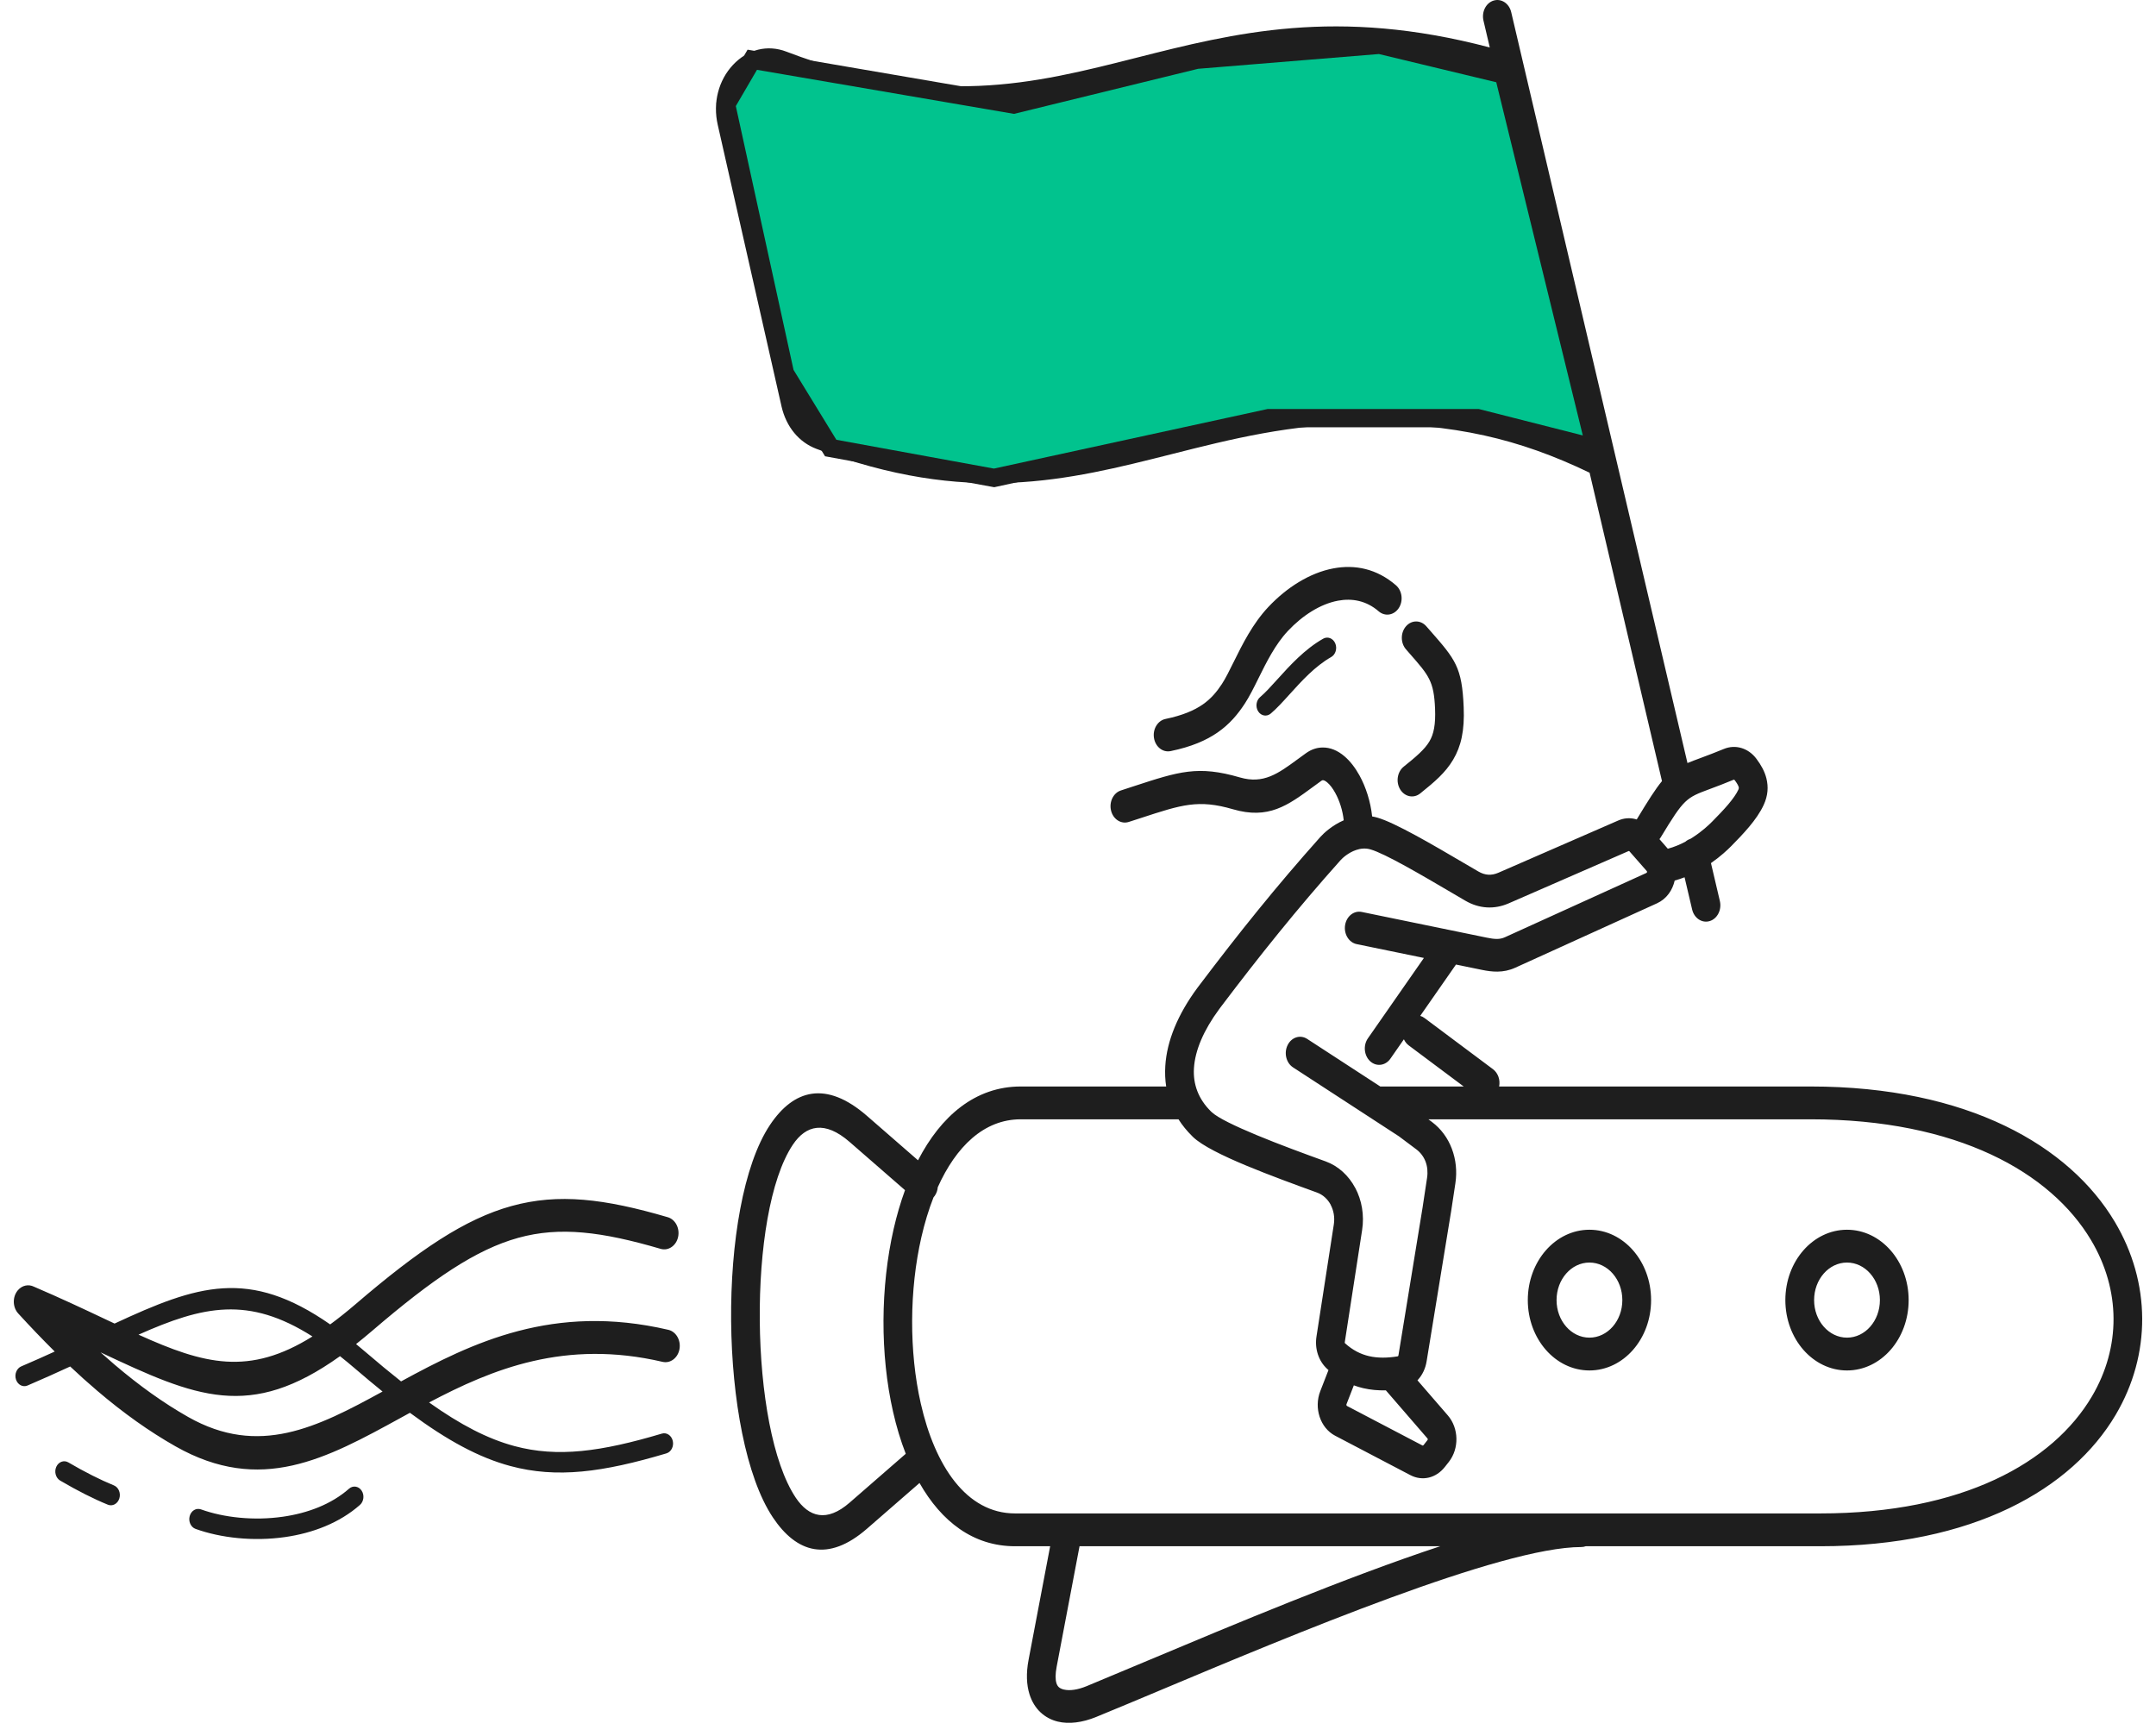
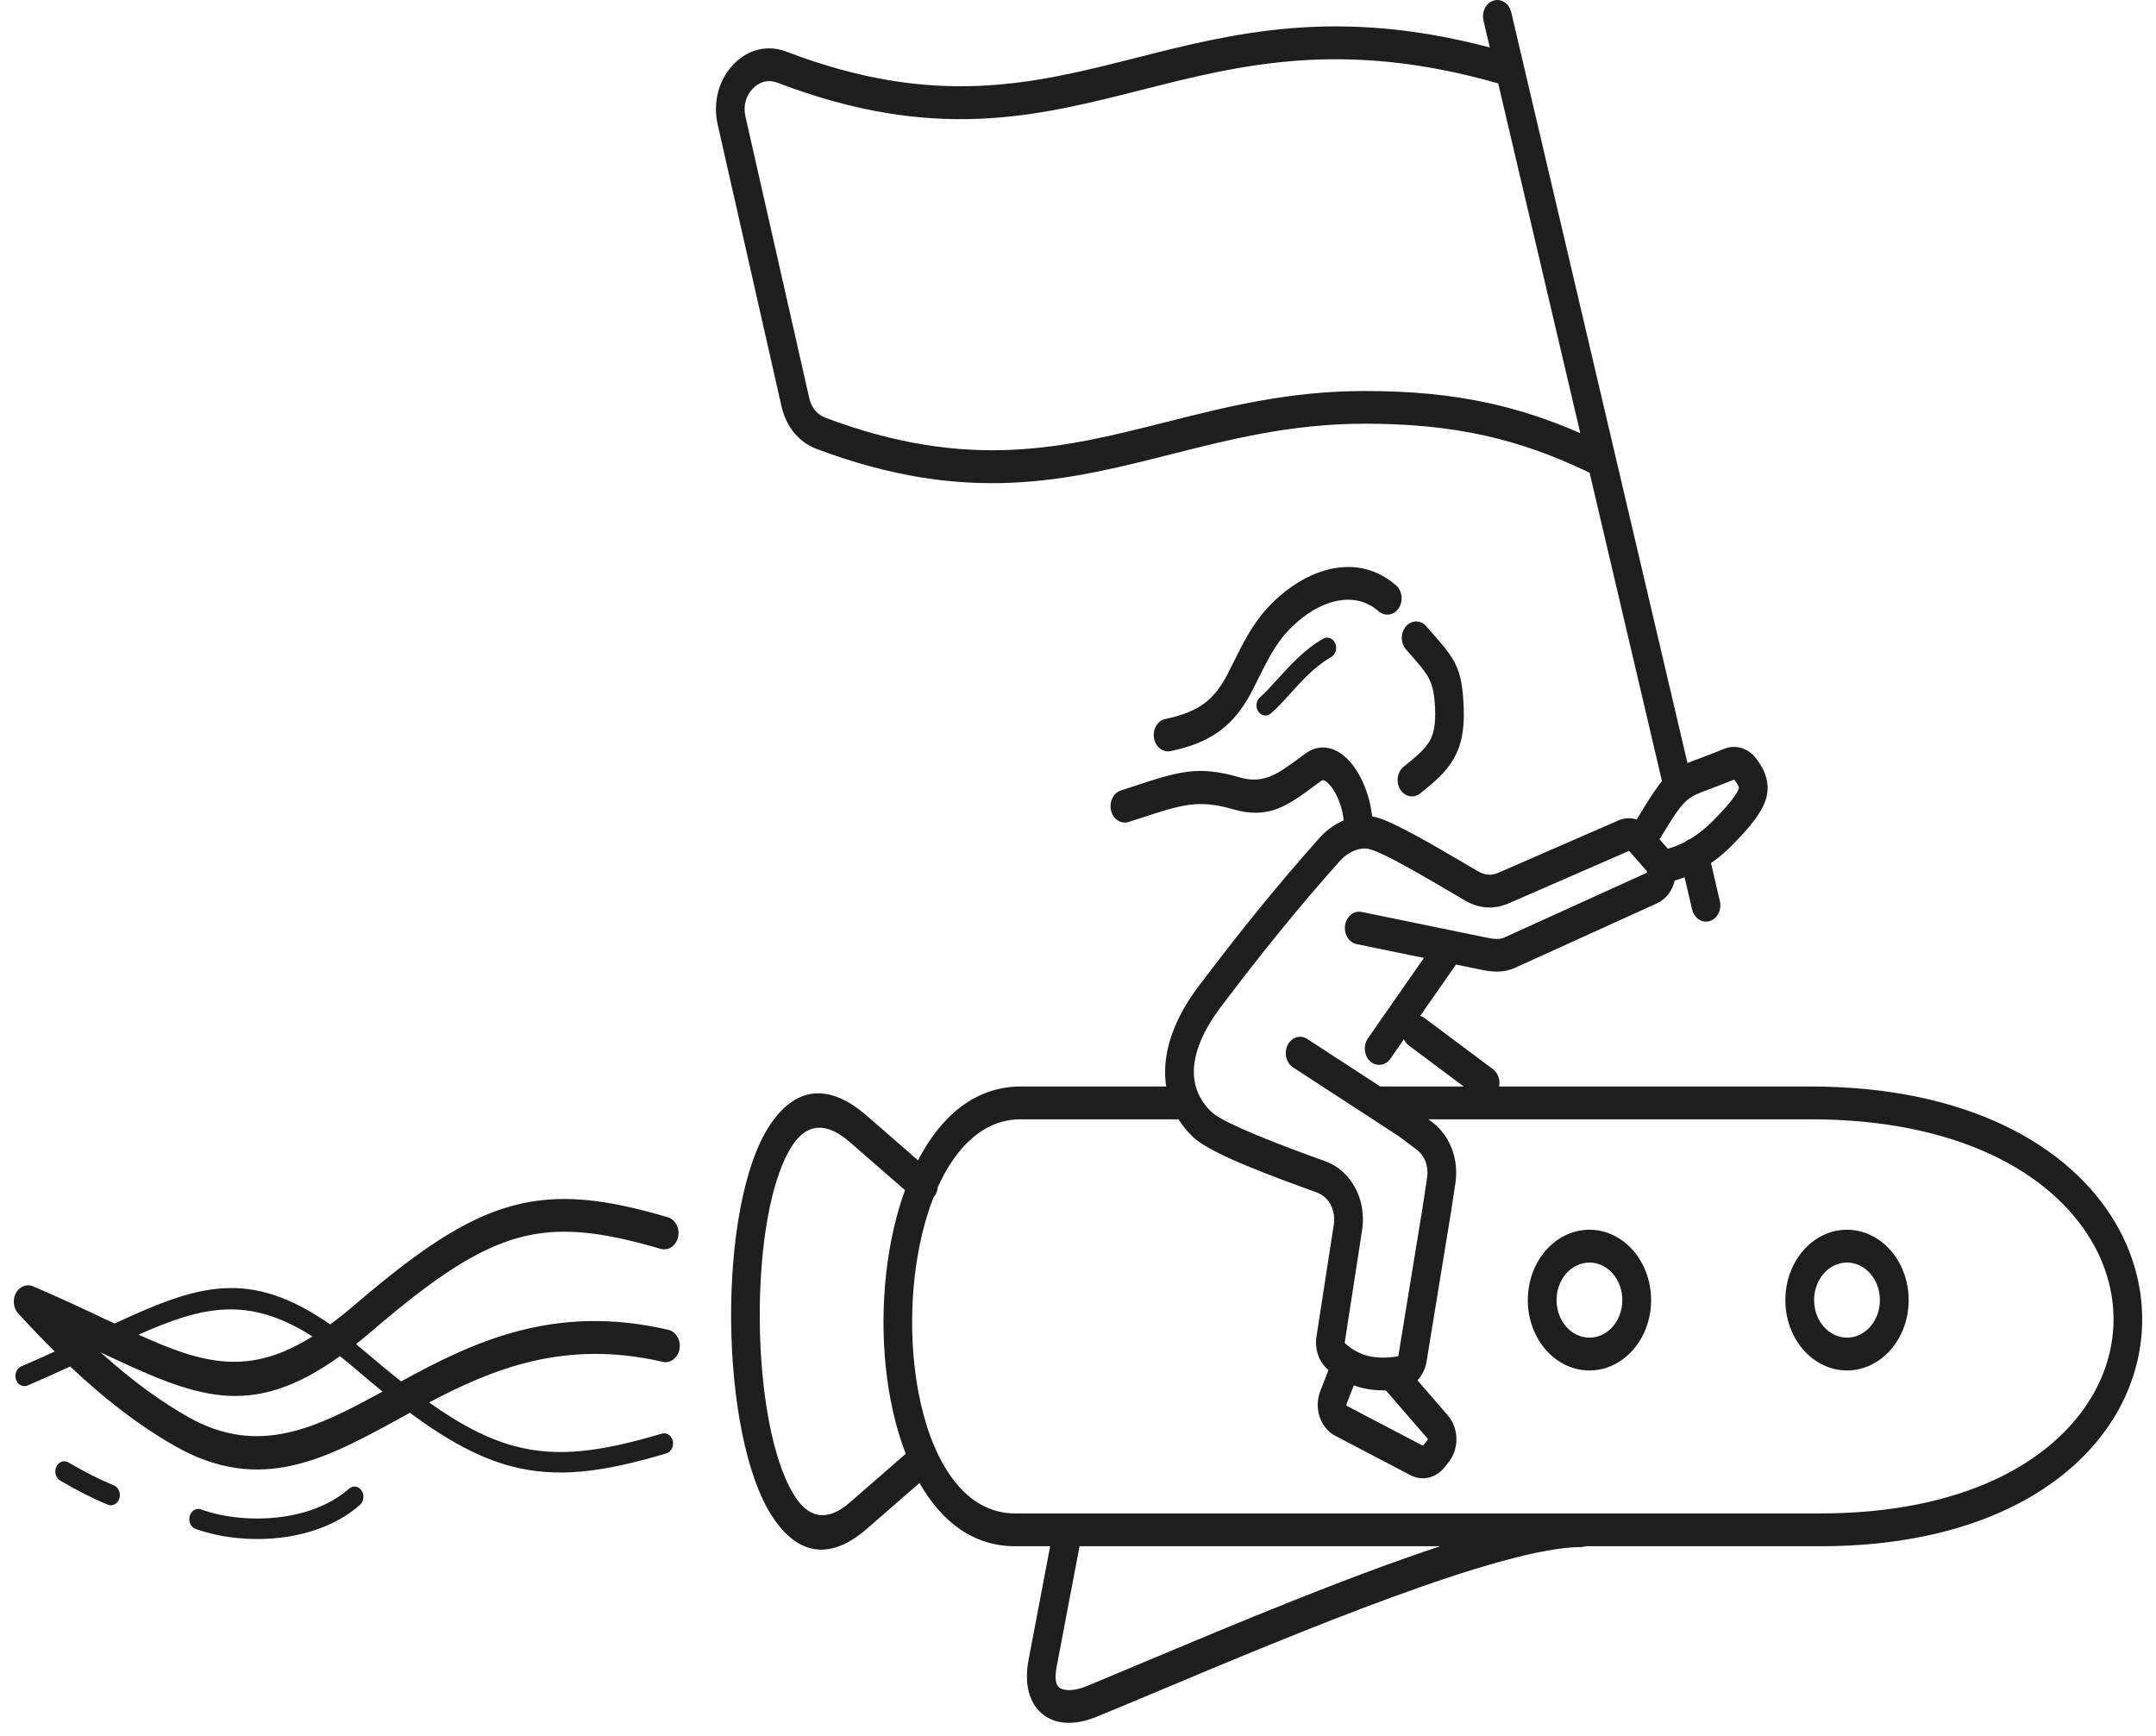
<svg xmlns="http://www.w3.org/2000/svg" width="118" height="95" viewBox="0 0 118 95" fill="none">
  <path d="M64.5 61.261H55.867C53.841 61.261 52.321 62.768 51.325 64.978C51.312 65.139 51.26 65.298 51.168 65.436C51.144 65.472 51.118 65.505 51.091 65.535C50.825 66.212 50.605 66.943 50.429 67.708C50.097 69.157 49.928 70.723 49.922 72.283C49.916 73.842 50.073 75.394 50.395 76.815C51.165 80.208 52.882 82.832 55.555 82.832H99.628C107.424 82.832 112.364 80.032 114.491 76.43C115.289 75.079 115.683 73.619 115.676 72.165C115.669 70.707 115.259 69.239 114.447 67.876C112.242 64.171 107.128 61.261 99.093 61.261H78.178L78.375 61.409C78.87 61.78 79.239 62.286 79.46 62.869C79.682 63.453 79.754 64.104 79.654 64.766L79.416 66.337L79.415 66.337L78.08 74.508C78.015 74.906 77.848 75.251 77.609 75.513C77.599 75.524 77.589 75.535 77.579 75.546L79.243 77.469C79.544 77.818 79.701 78.271 79.711 78.729C79.72 79.186 79.583 79.646 79.296 80.012L79.08 80.286C78.839 80.593 78.531 80.791 78.2 80.87C77.869 80.948 77.517 80.907 77.191 80.736L73.07 78.577C72.664 78.364 72.371 77.986 72.225 77.544C72.079 77.105 72.08 76.602 72.261 76.137L72.709 74.986C72.688 74.967 72.666 74.948 72.644 74.928C72.408 74.714 72.234 74.44 72.131 74.131C72.029 73.823 72 73.489 72.052 73.151L73.001 67.016C73.061 66.629 72.993 66.251 72.828 65.941L72.831 65.94C72.666 65.63 72.405 65.387 72.078 65.269C70.899 64.841 69.454 64.313 68.229 63.803C66.917 63.258 65.786 62.701 65.294 62.228C65.278 62.212 65.296 62.229 65.25 62.183C64.955 61.894 64.706 61.585 64.5 61.261ZM36.225 78.463C36.487 78.385 36.754 78.565 36.822 78.864C36.89 79.163 36.733 79.469 36.471 79.546C32.983 80.584 30.473 80.92 27.934 80.238C26.201 79.772 24.476 78.834 22.435 77.324C22.272 77.413 22.109 77.503 21.947 77.592C17.856 79.837 14.274 81.802 9.611 79.163C8.165 78.345 6.746 77.332 5.321 76.118C4.83 75.701 4.337 75.258 3.841 74.79C3.114 75.126 2.339 75.475 1.505 75.832C1.252 75.94 0.97 75.792 0.875 75.503C0.781 75.214 0.91 74.892 1.163 74.784C1.803 74.51 2.413 74.239 2.995 73.972C2.338 73.321 1.673 72.626 0.997 71.887C0.684 71.544 0.675 70.978 0.975 70.621C1.209 70.344 1.561 70.276 1.854 70.42C3.332 71.053 4.618 71.66 5.784 72.211C5.949 72.289 6.111 72.365 6.271 72.44C10.822 70.322 13.629 69.397 18.071 72.487C18.512 72.164 18.97 71.799 19.451 71.388C22.932 68.402 25.452 66.712 27.995 66.008C30.566 65.297 33.083 65.605 36.546 66.619C36.965 66.741 37.219 67.228 37.112 67.707C37.005 68.185 36.578 68.474 36.159 68.352C32.947 67.411 30.643 67.117 28.364 67.748C26.058 68.386 23.699 69.983 20.391 72.819C20.082 73.084 19.781 73.331 19.488 73.563C19.659 73.703 19.832 73.848 20.008 73.999C20.693 74.587 21.338 75.121 21.951 75.606C25.852 73.48 30.289 71.317 36.577 72.782C37.002 72.881 37.275 73.354 37.189 73.838C37.102 74.322 36.688 74.635 36.264 74.536C30.926 73.293 26.956 74.926 23.484 76.759C25.202 77.978 26.685 78.75 28.157 79.146C30.517 79.78 32.895 79.454 36.225 78.463ZM20.938 76.161C20.452 75.768 19.947 75.346 19.42 74.894C19.143 74.656 18.873 74.434 18.609 74.225C13.671 77.754 10.739 76.485 5.502 74.015C5.756 74.243 6.009 74.465 6.261 74.68C7.619 75.836 8.957 76.794 10.306 77.557C14.168 79.742 17.351 78.125 20.938 76.161ZM17.101 73.146C13.595 70.919 11.124 71.472 7.581 73.048C11.18 74.676 13.629 75.314 17.101 73.146ZM19.102 81.479C19.316 81.29 19.624 81.335 19.789 81.58C19.955 81.824 19.915 82.176 19.701 82.365C18.579 83.355 17.11 83.91 15.601 84.126C13.878 84.373 12.087 84.177 10.704 83.679C10.446 83.587 10.301 83.273 10.382 82.978C10.462 82.682 10.738 82.517 10.996 82.609C12.255 83.062 13.895 83.239 15.482 83.012C16.832 82.819 18.132 82.335 19.102 81.479ZM6.233 81.297C6.489 81.401 6.623 81.722 6.531 82.014C6.44 82.306 6.159 82.458 5.903 82.354C5.508 82.193 5.091 82.001 4.656 81.781C4.231 81.566 3.775 81.316 3.293 81.034C3.053 80.893 2.957 80.556 3.08 80.282C3.203 80.007 3.498 79.898 3.739 80.038C4.176 80.294 4.615 80.534 5.052 80.755C5.46 80.961 5.855 81.143 6.233 81.297ZM75.849 76.095C75.43 76.106 75.018 76.071 74.614 75.977C74.439 75.936 74.267 75.885 74.097 75.822L73.693 76.859C73.687 76.875 73.688 76.895 73.694 76.913C73.699 76.929 73.709 76.943 73.722 76.95L77.842 79.108C77.857 79.116 77.87 79.118 77.88 79.115C77.891 79.113 77.902 79.105 77.912 79.093L78.127 78.819C78.138 78.805 78.143 78.788 78.143 78.771C78.143 78.756 78.136 78.739 78.124 78.725L75.849 76.095ZM72.419 34.956C72.662 34.818 72.957 34.931 73.078 35.208C73.199 35.486 73.1 35.822 72.858 35.96C71.969 36.465 71.231 37.282 70.593 37.987C70.224 38.395 69.886 38.769 69.55 39.054C69.333 39.238 69.025 39.186 68.864 38.938C68.703 38.69 68.749 38.339 68.966 38.155C69.248 37.916 69.564 37.567 69.909 37.185C70.6 36.42 71.401 35.535 72.419 34.956ZM87 25.872C85.039 24.927 83.181 24.265 81.252 23.837C79.198 23.381 77.062 23.186 74.635 23.19C70.68 23.197 67.36 24.037 64.125 24.856C58.411 26.301 52.955 27.681 44.686 24.567C44.208 24.387 43.796 24.088 43.468 23.691C43.141 23.296 42.905 22.808 42.775 22.25C42.771 22.236 42.768 22.222 42.766 22.208L39.282 6.829C39.145 6.225 39.154 5.62 39.298 5.057C39.443 4.491 39.72 3.974 40.119 3.549C40.52 3.123 40.991 2.843 41.493 2.719C41.994 2.595 42.524 2.628 43.044 2.828C51.204 5.948 56.57 4.588 62.171 3.167C67.557 1.802 73.153 0.383 81.537 2.598L81.192 1.129C81.08 0.65 81.329 0.158 81.748 0.031C82.168 -0.097 82.598 0.187 82.71 0.666L92.357 41.762C92.568 41.675 92.806 41.586 93.086 41.482L93.148 41.459C93.312 41.398 93.492 41.331 93.689 41.254C93.906 41.17 94.127 41.083 94.341 40.994C94.664 40.86 95 40.846 95.312 40.941C95.626 41.035 95.912 41.237 96.134 41.534C96.386 41.872 96.582 42.216 96.678 42.606C96.792 43.069 96.763 43.541 96.531 44.049C96.341 44.464 96.053 44.871 95.723 45.263C95.409 45.636 95.074 45.982 94.753 46.308C94.557 46.506 94.173 46.87 93.643 47.239L94.13 49.314C94.242 49.792 93.993 50.284 93.574 50.412C93.154 50.54 92.724 50.255 92.612 49.777L92.198 48.015C92.024 48.082 91.844 48.142 91.658 48.193C91.595 48.464 91.486 48.707 91.336 48.911C91.166 49.142 90.947 49.322 90.686 49.441L82.935 52.962C82.604 53.113 82.283 53.174 81.96 53.178C81.668 53.182 81.387 53.14 81.096 53.08L79.687 52.791L77.73 55.6C77.812 55.623 77.891 55.663 77.965 55.718L81.712 58.518C81.994 58.729 82.119 59.111 82.049 59.465H99.093C107.709 59.465 113.275 62.723 115.745 66.872C116.735 68.535 117.235 70.345 117.244 72.158C117.253 73.975 116.77 75.781 115.794 77.433C113.404 81.481 108.011 84.628 99.628 84.628H86.787C86.711 84.656 86.63 84.671 86.546 84.671C82.171 84.671 70.792 89.449 63.383 92.56C62.267 93.029 61.253 93.454 59.997 93.97C59.237 94.282 58.498 94.374 57.885 94.223C57.538 94.137 57.225 93.973 56.959 93.728C56.686 93.476 56.477 93.144 56.346 92.731C56.184 92.216 56.153 91.587 56.295 90.843L57.476 84.628H55.555C53.257 84.628 51.519 83.265 50.326 81.166L47.452 83.667C45.314 85.527 43.59 84.983 42.302 83.054C40.826 80.845 40.053 76.554 40.015 72.302C39.977 68.048 40.676 63.762 42.143 61.567C43.435 59.634 45.203 59.118 47.452 61.075L50.244 63.505C51.498 61.083 53.375 59.465 55.867 59.465H63.826C63.769 59.1 63.754 58.722 63.778 58.335C63.863 56.973 64.461 55.52 65.529 54.074L65.613 53.963C66.713 52.507 67.767 51.151 68.843 49.826C69.922 48.496 71.038 47.182 72.263 45.809C72.455 45.593 72.922 45.165 73.543 44.896C73.487 44.361 73.315 43.824 73.078 43.395C72.945 43.152 72.797 42.955 72.645 42.827C72.549 42.746 72.464 42.699 72.399 42.701C72.377 42.701 72.349 42.713 72.315 42.737C72.223 42.803 72.048 42.932 71.877 43.057C70.468 44.093 69.425 44.858 67.475 44.29C65.592 43.741 64.677 44.04 62.473 44.761C62.368 44.795 62.256 44.832 61.777 44.986C61.36 45.12 60.926 44.842 60.809 44.366C60.692 43.889 60.935 43.394 61.353 43.261L62.043 43.035C64.535 42.22 65.57 41.882 67.862 42.55C69.154 42.926 69.951 42.341 71.029 41.549C71.144 41.464 71.264 41.376 71.479 41.222C71.766 41.016 72.067 40.918 72.374 40.912C72.805 40.902 73.214 41.078 73.58 41.389C73.891 41.652 74.172 42.017 74.406 42.441C74.757 43.077 75.013 43.877 75.099 44.685C75.191 44.7 75.285 44.721 75.379 44.748C76.361 45.027 78.467 46.264 80.124 47.237C80.248 47.31 80.375 47.385 80.913 47.698C81.096 47.804 81.278 47.863 81.454 47.873C81.634 47.884 81.821 47.848 82.013 47.764L88.566 44.908C88.868 44.776 89.185 44.75 89.486 44.824C89.518 44.831 89.549 44.84 89.581 44.85C89.588 44.837 89.595 44.824 89.603 44.811C90.21 43.807 90.606 43.18 90.962 42.751L87 25.872ZM81.999 4.567C73.495 2.129 67.894 3.549 62.509 4.914C56.691 6.39 51.117 7.803 42.546 4.525C42.302 4.432 42.056 4.416 41.825 4.473C41.596 4.53 41.378 4.66 41.189 4.861C40.999 5.064 40.869 5.301 40.804 5.555C40.738 5.812 40.736 6.093 40.8 6.38L44.285 21.761C44.288 21.772 44.29 21.783 44.293 21.794C44.354 22.058 44.463 22.284 44.611 22.463C44.757 22.64 44.949 22.776 45.178 22.863C53.046 25.826 58.293 24.499 63.787 23.109C67.104 22.27 70.508 21.409 74.635 21.401C77.172 21.397 79.403 21.6 81.547 22.076C83.214 22.446 84.828 22.98 86.492 23.708L81.999 4.567ZM92.241 46.069C92.319 45.999 92.411 45.946 92.513 45.914C92.559 45.886 92.604 45.857 92.648 45.829C93.157 45.501 93.529 45.149 93.708 44.968C94.017 44.654 94.335 44.326 94.592 44.022C94.832 43.736 95.032 43.462 95.142 43.221C95.168 43.165 95.174 43.123 95.165 43.09C95.14 42.986 95.057 42.853 94.942 42.699C94.931 42.684 94.921 42.676 94.913 42.673C94.903 42.671 94.891 42.672 94.876 42.678C94.602 42.791 94.381 42.879 94.194 42.952C93.988 43.032 93.802 43.101 93.634 43.164L93.572 43.187C92.284 43.667 92.178 43.706 90.894 45.828C90.872 45.864 90.849 45.898 90.824 45.928L91.237 46.401C91.252 46.418 91.267 46.435 91.281 46.452C91.627 46.36 91.95 46.223 92.241 46.069ZM76.402 32.033C76.747 32.332 76.814 32.892 76.553 33.286C76.291 33.679 75.8 33.756 75.456 33.458C74.786 32.878 74.006 32.73 73.227 32.877C72.258 33.059 71.285 33.687 70.493 34.527C69.796 35.266 69.304 36.262 68.878 37.123C68.619 37.646 68.382 38.126 68.124 38.518C67.742 39.098 67.301 39.63 66.648 40.084C66.019 40.522 65.204 40.875 64.068 41.109C63.642 41.197 63.234 40.873 63.158 40.387C63.081 39.901 63.365 39.436 63.791 39.349C64.713 39.158 65.354 38.886 65.831 38.555C66.283 38.24 66.596 37.861 66.87 37.445C67.073 37.135 67.284 36.71 67.513 36.246C67.998 35.266 68.558 34.132 69.423 33.215C70.426 32.151 71.687 31.351 72.975 31.109C74.156 30.886 75.352 31.124 76.402 32.033ZM77.105 57.219C76.987 57.132 76.897 57.014 76.837 56.882L76.098 57.943C75.828 58.33 75.334 58.395 74.994 58.087C74.655 57.779 74.598 57.215 74.868 56.828L77.932 52.43L74.252 51.673C73.826 51.586 73.542 51.121 73.618 50.635C73.695 50.148 74.102 49.825 74.528 49.912L81.373 51.319C81.579 51.362 81.769 51.392 81.942 51.389C82.083 51.387 82.22 51.362 82.358 51.3L90.108 47.778C90.118 47.774 90.126 47.768 90.131 47.761C90.136 47.754 90.14 47.744 90.142 47.731C90.144 47.718 90.145 47.707 90.143 47.698L90.142 47.693C90.14 47.689 90.134 47.681 90.125 47.67L89.186 46.599C89.174 46.586 89.166 46.579 89.16 46.577C89.152 46.575 89.141 46.578 89.125 46.584L82.573 49.441C82.178 49.613 81.777 49.687 81.375 49.663C80.97 49.638 80.576 49.516 80.2 49.297C80.153 49.27 79.84 49.086 79.404 48.83C77.819 47.899 75.804 46.716 75.004 46.488C74.722 46.407 74.451 46.441 74.213 46.524C73.795 46.669 73.483 46.952 73.364 47.086C72.166 48.427 71.066 49.724 69.992 51.047C68.914 52.375 67.874 53.712 66.799 55.135L66.728 55.231C65.879 56.381 65.407 57.482 65.346 58.462C65.29 59.344 65.591 60.155 66.276 60.829C66.297 60.85 66.266 60.819 66.309 60.86C66.639 61.178 67.605 61.637 68.764 62.12C70.01 62.638 71.412 63.151 72.552 63.564C73.253 63.818 73.816 64.345 74.172 65.015L74.172 65.017L74.175 65.015C74.53 65.685 74.678 66.498 74.55 67.324L73.601 73.46C73.599 73.479 73.598 73.493 73.6 73.5C73.602 73.505 73.609 73.514 73.622 73.525C74.03 73.895 74.467 74.116 74.927 74.223C75.409 74.335 75.933 74.326 76.489 74.236C76.504 74.233 76.516 74.228 76.521 74.222C76.529 74.214 76.535 74.201 76.537 74.186L77.868 66.035L77.867 66.035L78.105 64.464C78.153 64.145 78.122 63.841 78.022 63.577C77.921 63.312 77.749 63.079 77.515 62.904L76.565 62.192L70.769 58.419C70.392 58.174 70.26 57.628 70.474 57.198C70.687 56.768 71.166 56.617 71.543 56.861L75.544 59.465H80.11L77.105 57.219ZM76.952 35.54C76.646 35.19 76.647 34.623 76.955 34.274C77.262 33.925 77.759 33.927 78.064 34.278L78.277 34.52C79.654 36.091 80.019 36.508 80.109 38.709C80.162 39.987 79.969 40.844 79.529 41.584C79.111 42.288 78.524 42.788 77.73 43.426C77.375 43.711 76.885 43.613 76.636 43.209C76.386 42.804 76.472 42.245 76.826 41.96C77.487 41.429 77.969 41.024 78.232 40.581C78.474 40.175 78.577 39.643 78.542 38.786C78.48 37.284 78.206 36.971 77.17 35.79L76.952 35.54ZM78.823 84.628H59.084L57.832 91.222C57.755 91.626 57.757 91.924 57.822 92.128C57.85 92.217 57.894 92.287 57.949 92.339C58.013 92.398 58.104 92.441 58.217 92.469C58.547 92.55 58.986 92.485 59.468 92.287C60.168 91.999 61.442 91.464 62.842 90.876C67.49 88.925 73.678 86.327 78.823 84.628ZM86.992 67.305C87.924 67.305 88.767 67.736 89.378 68.433C89.988 69.13 90.366 70.093 90.366 71.156C90.366 72.219 89.988 73.182 89.378 73.879C88.767 74.576 87.924 75.007 86.992 75.007C86.06 75.007 85.217 74.576 84.606 73.879C83.996 73.182 83.618 72.219 83.618 71.156C83.618 70.093 83.996 69.13 84.606 68.433C85.217 67.736 86.06 67.305 86.992 67.305ZM88.265 69.703C87.939 69.331 87.489 69.101 86.992 69.101C86.495 69.101 86.044 69.331 85.719 69.703C85.393 70.075 85.192 70.588 85.192 71.156C85.192 71.724 85.393 72.237 85.719 72.609C86.044 72.981 86.495 73.211 86.992 73.211C87.489 73.211 87.939 72.981 88.265 72.609C88.591 72.237 88.792 71.724 88.792 71.156C88.792 70.588 88.591 70.075 88.265 69.703ZM101.088 67.305C102.02 67.305 102.863 67.736 103.474 68.433C104.085 69.13 104.462 70.093 104.462 71.156C104.462 72.219 104.085 73.182 103.474 73.879C102.863 74.576 102.02 75.007 101.088 75.007C100.157 75.007 99.313 74.576 98.702 73.879C98.092 73.182 97.714 72.219 97.714 71.156C97.714 70.093 98.092 69.13 98.702 68.433C99.313 67.736 100.157 67.305 101.088 67.305ZM102.361 69.703C102.036 69.331 101.585 69.101 101.088 69.101C100.591 69.101 100.141 69.331 99.815 69.703C99.489 70.075 99.288 70.588 99.288 71.156C99.288 71.724 99.489 72.237 99.815 72.609C100.141 72.981 100.591 73.211 101.088 73.211C101.585 73.211 102.036 72.981 102.361 72.609C102.687 72.237 102.889 71.724 102.889 71.156C102.889 70.588 102.687 70.075 102.361 69.703ZM49.573 79.568C49.292 78.847 49.06 78.073 48.877 77.264C48.521 75.695 48.347 73.988 48.354 72.276C48.361 70.566 48.547 68.848 48.911 67.259C49.08 66.522 49.287 65.811 49.532 65.139L46.499 62.499C45.142 61.319 44.114 61.573 43.391 62.654C42.142 64.524 41.548 68.385 41.583 72.288C41.618 76.195 42.283 80.07 43.55 81.967C44.269 83.043 45.252 83.328 46.499 82.243L49.573 79.568Z" fill="#1E1E1E" />
-   <path d="M75.509 2.452L82.305 4.087L87.312 24.521L80.874 22.886H69.429L54.407 26.156L45.465 24.521L42.961 20.434L39.742 5.722L41.173 3.27L55.48 5.722L65.495 3.27L75.509 2.452Z" fill="#01C38E" stroke="#1E1E1E" />
</svg>